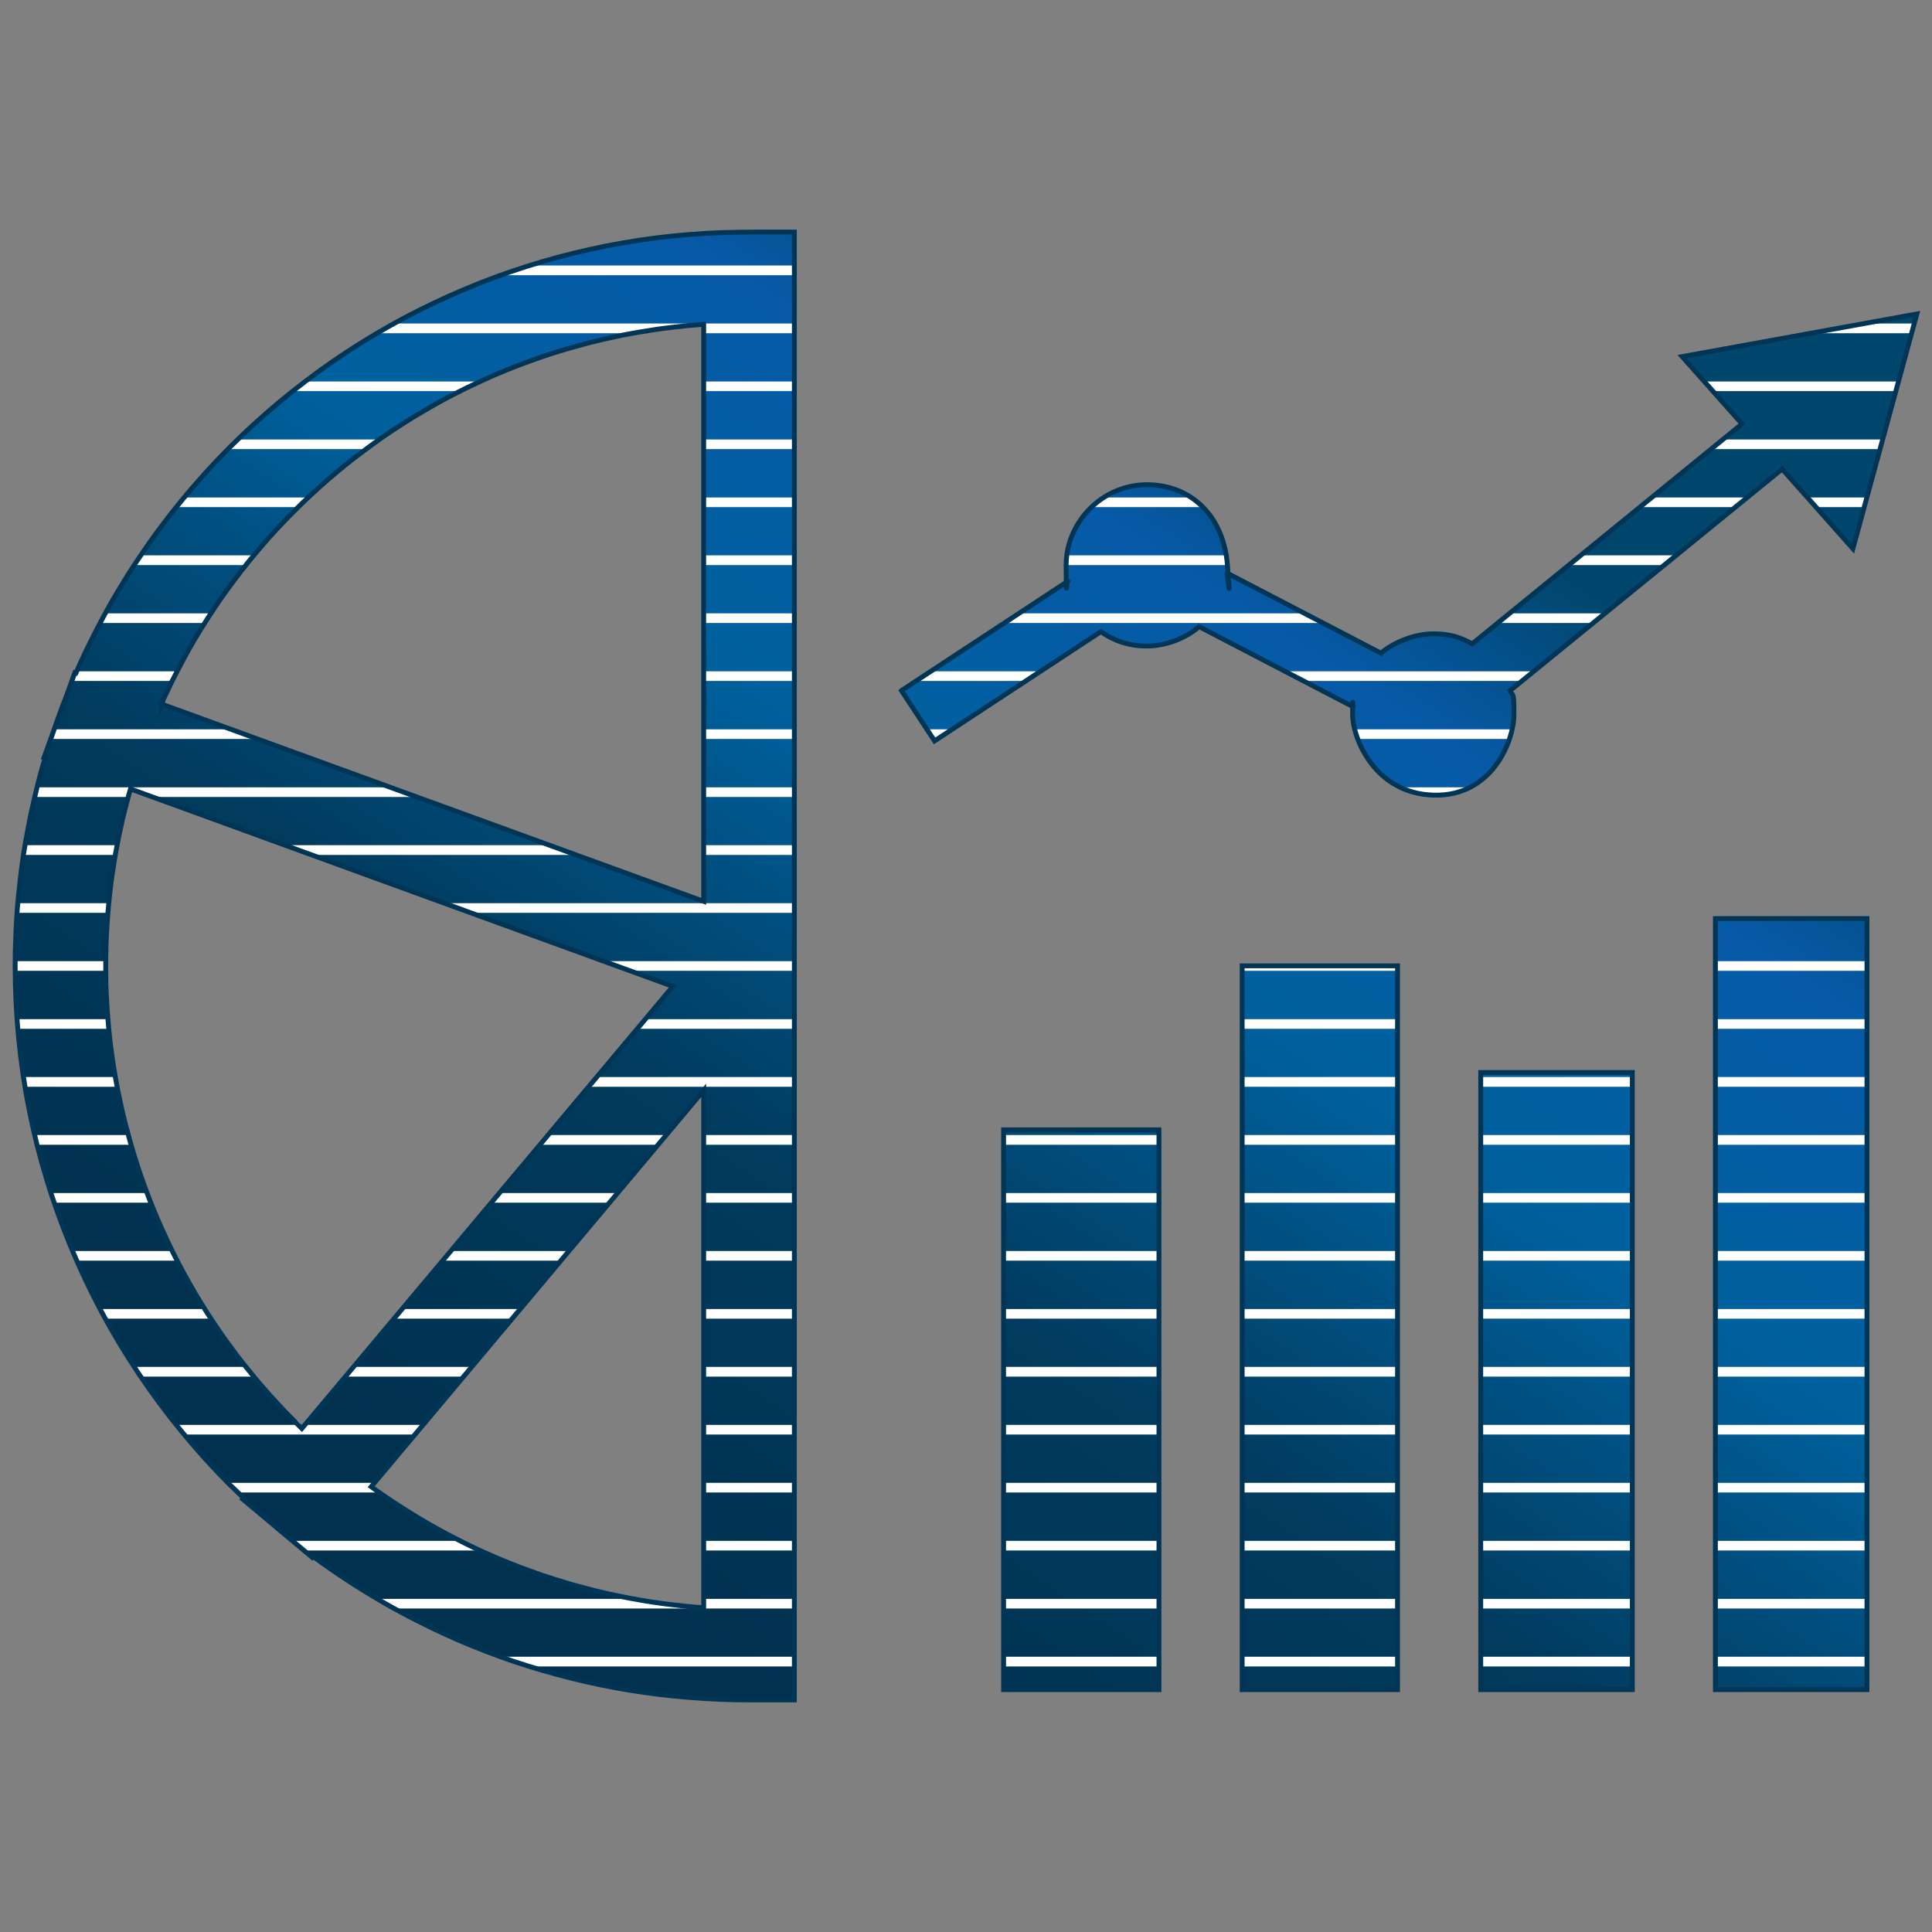
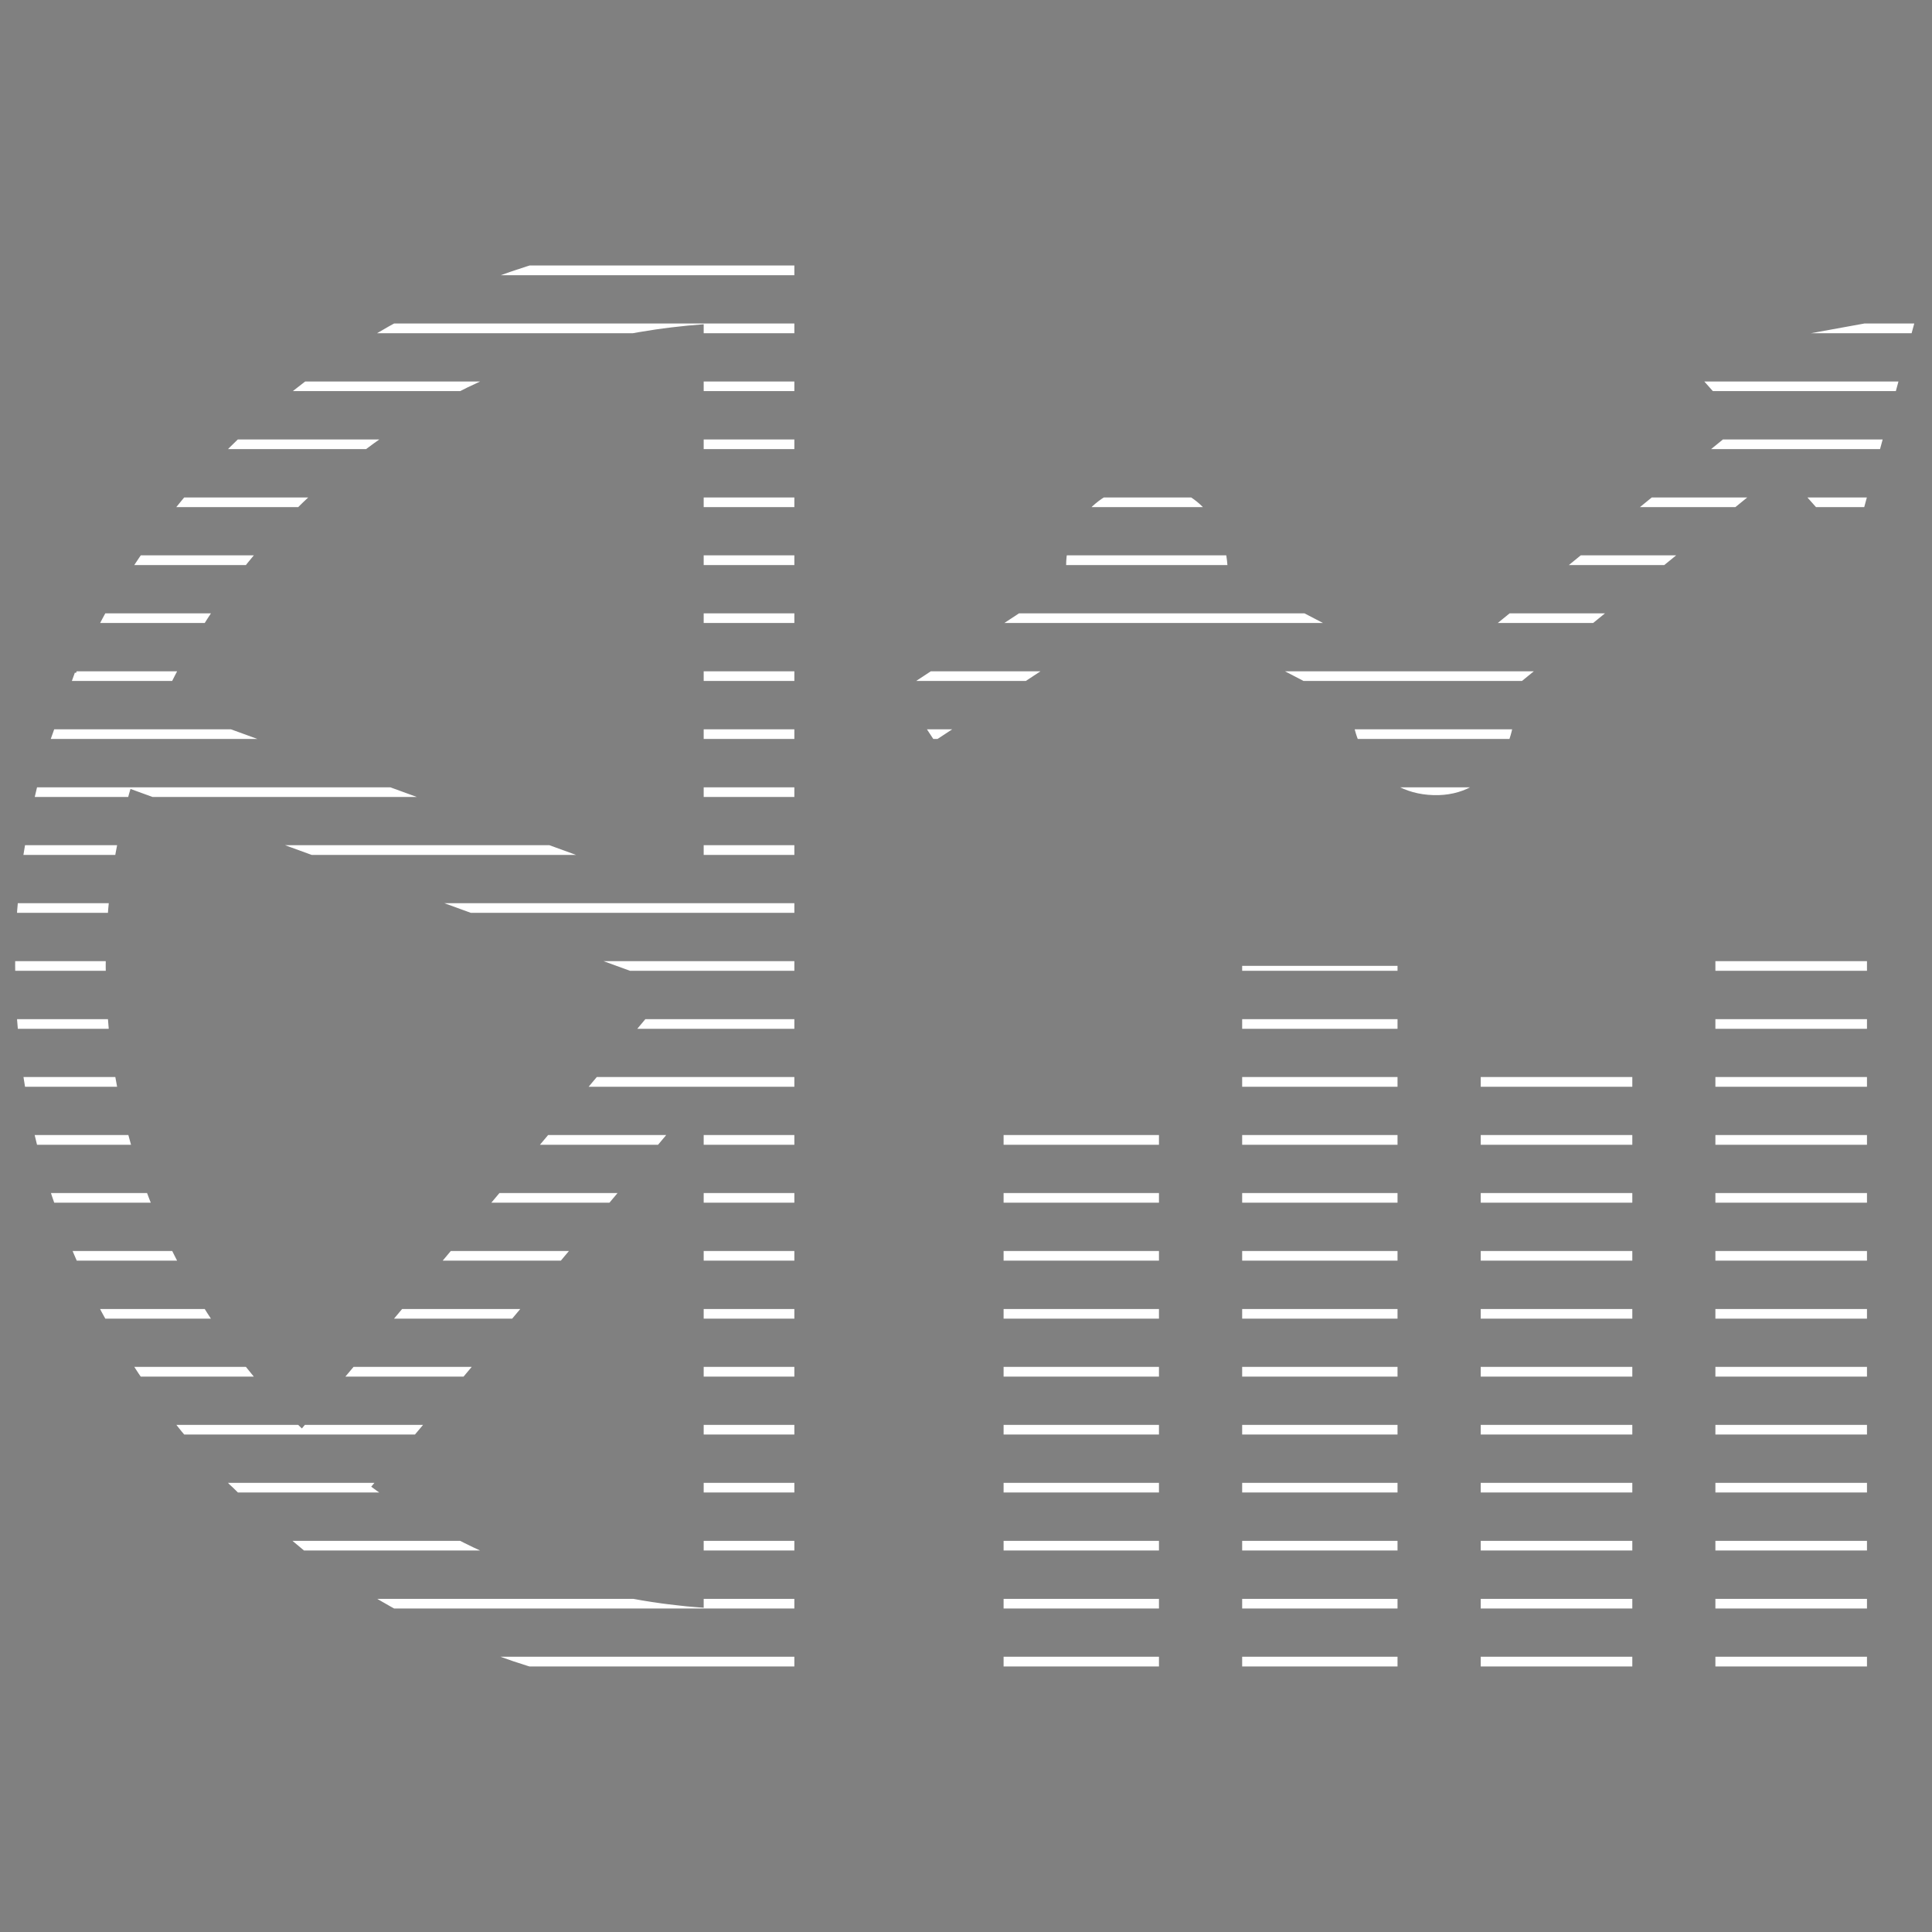
<svg xmlns="http://www.w3.org/2000/svg" xml:space="preserve" width="1181px" height="1181px" version="1.1" shape-rendering="geometricPrecision" text-rendering="geometricPrecision" image-rendering="optimizeQuality" fill-rule="evenodd" clip-rule="evenodd" viewBox="0 0 178.57 178.57">
  <rect x="0" y="0" width="178.57" height="178.57" fill="#808080" stroke="none" />
  <defs>
    <linearGradient id="id0" gradientUnits="userSpaceOnUse" x1="54.35" y1="145.3" x2="124.22" y2="39.89">
      <stop offset="0" stop-opacity="1" stop-color="#01314F" />
      <stop offset="0.322" stop-opacity="1" stop-color="#013B5E" />
      <stop offset="0.612" stop-opacity="1" stop-color="#00619E" />
      <stop offset="0.851" stop-opacity="1" stop-color="#075AA8" />
      <stop offset="1" stop-opacity="1" stop-color="#01466D" />
    </linearGradient>
    <clipPath id="id1">
      <path d="M83.32 63.83l15.37 -10.1c-0.09,-0.48 -0.15,2.52 -0.15,-1.48 0,-3.99 3.34,-7.45 7.46,-7.45 4.11,0 7.11,2.92 7.45,7.45 0.34,4.54 -0.01,0.48 -0.03,0.72l14.22 7.4c1.3,-1.11 3.26,-1.79 4.84,-1.79 1.57,0 2.52,0.34 3.59,0.93l24.94 -20.33 -5.53 -6.22 21.69 -3.94 -5.91 21.69 -6.54 -7.36 -25.13 20.47c0.22,0.7 0.34,-0.23 0.34,2.22 0,2.44 -2.02,7.62 -7.45,7.45 -5.44,-0.16 -7.46,-5.27 -7.46,-7.45 0,-2.18 0.01,-0.48 0.04,-0.72l-14.22 -7.4c-1.31,1.11 -3.13,1.79 -4.84,1.79 -1.72,0 -3.05,-0.5 -4.25,-1.33l-15.37 10.1 -3.06 -4.65zm89.24 21.07l0 71.27 -14.01 0 0 -71.27 14.01 0zm-21.69 14.23l0 57.04 -14.01 0 0 -57.04 14.01 0zm-21.7 -9.86l0 66.9 -14.36 0 0 -66.9 14.36 0zm-22.05 15.16l0 51.74 -14.36 0 0 -51.74 14.36 0zm-92.2 -39.36l50.12 18.24 0 -53.34c-0.99,0.07 -1.99,0.17 -2.98,0.29 -1.02,0.12 -2.02,0.27 -3.01,0.44 -1.01,0.17 -2,0.37 -2.97,0.59 -0.98,0.22 -1.96,0.47 -2.94,0.75 -0.99,0.27 -1.96,0.57 -2.91,0.89 -0.95,0.32 -1.9,0.67 -2.85,1.04 -0.95,0.38 -1.88,0.77 -2.79,1.19l0 0c-0.92,0.42 -1.83,0.86 -2.72,1.32l-1 0.53c-0.63,0.35 -1.25,0.7 -1.84,1.05 -0.63,0.37 -1.24,0.74 -1.84,1.13 -0.61,0.39 -1.2,0.78 -1.78,1.18 -0.56,0.39 -1.14,0.81 -1.74,1.26 -0.59,0.44 -1.16,0.88 -1.7,1.31 -0.56,0.46 -1.11,0.91 -1.64,1.37 -0.53,0.46 -1.06,0.94 -1.59,1.43 -0.51,0.47 -1.02,0.97 -1.55,1.5 -0.53,0.53 -1.03,1.04 -1.49,1.54 -0.5,0.53 -0.97,1.06 -1.43,1.59 -0.46,0.53 -0.91,1.08 -1.37,1.64 -0.45,0.56 -0.89,1.13 -1.3,1.68 -0.42,0.56 -0.84,1.13 -1.25,1.72 -0.39,0.58 -0.79,1.17 -1.18,1.78 -0.39,0.6 -0.76,1.21 -1.13,1.82 -0.37,0.63 -0.72,1.24 -1.04,1.84l-0.5 0.95 -0.33 0.63 -0.31 0.61 -0.3 0.65 -0.31 0.63 -0.26 0.58 -0.07 0.17zm-10.75 4.98l-0.1 -0.03 0.79 -2.19c0.15,-0.44 0.31,-0.88 0.46,-1.32 0.26,-0.74 0.54,-1.46 0.82,-2.18l0.78 -2.16 0.1 0.03c0.32,-0.74 0.66,-1.48 1.02,-2.22 0.46,-0.95 0.92,-1.86 1.4,-2.75 0.52,-0.98 1.06,-1.93 1.63,-2.86 0.56,-0.95 1.15,-1.87 1.77,-2.79 0.62,-0.92 1.25,-1.83 1.91,-2.71 0.66,-0.89 1.34,-1.76 2.05,-2.62 0.7,-0.86 1.43,-1.7 2.18,-2.53 0.75,-0.83 1.51,-1.63 2.28,-2.4l0 0c1.44,-1.44 2.97,-2.83 4.56,-4.16 1.59,-1.32 3.23,-2.57 4.92,-3.74 1.7,-1.17 3.44,-2.26 5.23,-3.27 1.77,-1 3.61,-1.92 5.5,-2.77 1.87,-0.84 3.78,-1.6 5.71,-2.26 1.92,-0.66 3.88,-1.24 5.9,-1.73 1.99,-0.49 4,-0.88 6.03,-1.19 2.01,-0.3 4.05,-0.51 6.13,-0.63 0.49,-0.03 0.97,-0.05 1.46,-0.07 2.24,-0.07 4.48,-0.05 6.72,-0.05l0 135.67 -4.19 0c-1.86,0 -3.71,-0.08 -5.55,-0.23 -1.85,-0.15 -3.68,-0.37 -5.51,-0.67 -1.83,-0.3 -3.64,-0.67 -5.41,-1.12 -1.8,-0.45 -3.57,-0.97 -5.31,-1.55 -1.73,-0.59 -3.44,-1.25 -5.13,-1.98 -1.7,-0.74 -3.36,-1.54 -4.97,-2.4 -1.57,-0.83 -3.09,-1.73 -4.58,-2.68 -1.33,-0.85 -2.61,-1.73 -3.86,-2.65l-0.07 0.09 -2.51 -2.1c-0.45,-0.37 -0.89,-0.74 -1.33,-1.12l-2.57 -2.15 0.08 -0.1c-0.19,-0.18 -1.17,-1.17 -1.25,-1.21 -1.56,-1.56 -3.05,-3.21 -4.47,-4.94 -1.41,-1.72 -2.74,-3.51 -3.98,-5.36 -1.23,-1.84 -2.38,-3.75 -3.43,-5.71 -1.04,-1.96 -1.99,-3.96 -2.84,-6.02 -0.85,-2.05 -1.6,-4.13 -2.24,-6.25 -0.64,-2.1 -1.18,-4.25 -1.61,-6.44 -0.43,-2.15 -0.75,-4.34 -0.97,-6.58 -0.21,-2.21 -0.32,-4.43 -0.32,-6.67 0,-0.82 0.01,-1.68 0.05,-2.58 0.03,-0.89 0.08,-1.76 0.14,-2.59 0.07,-0.86 0.15,-1.72 0.25,-2.57 0.09,-0.88 0.21,-1.73 0.33,-2.56 0.13,-0.83 0.28,-1.67 0.44,-2.51 0.16,-0.84 0.33,-1.67 0.53,-2.51 0.18,-0.77 0.36,-1.53 0.56,-2.27 0.14,-0.53 0.3,-1.08 0.47,-1.64zm60.87 30.73l-30.73 36.63 0.49 0.36 0.5 0.35 0.51 0.35c0.46,0.32 0.97,0.65 1.53,1 0.53,0.34 1.06,0.66 1.57,0.97 0.54,0.32 1.08,0.63 1.61,0.92 0.57,0.32 1.11,0.6 1.62,0.86 0.52,0.27 1.07,0.54 1.65,0.82 0.56,0.26 1.12,0.52 1.68,0.76 0.58,0.25 1.14,0.49 1.7,0.71 0.55,0.22 1.12,0.44 1.72,0.65 0.38,0.14 0.78,0.28 1.2,0.43 0.39,0.13 0.8,0.26 1.24,0.4 0.47,0.15 0.89,0.28 1.24,0.38 0.36,0.11 0.78,0.22 1.23,0.34 0.44,0.12 0.87,0.23 1.26,0.33 0.45,0.11 0.87,0.21 1.24,0.29 0.34,0.08 0.76,0.16 1.25,0.26 0.43,0.09 0.86,0.17 1.28,0.24 0.38,0.07 0.7,0.13 0.93,0.16 0.27,0.05 0.58,0.09 0.92,0.14 0.37,0.06 0.69,0.1 0.94,0.13 0.25,0.03 0.56,0.07 0.93,0.11 0.34,0.04 0.64,0.07 0.9,0.1 0.24,0.02 0.55,0.05 0.93,0.08l0.66 0.05 0 -47.82zm-53.24 3.9c0.19,0.71 0.39,1.41 0.59,2.08 0.22,0.7 0.44,1.39 0.67,2.05 0.23,0.66 0.48,1.33 0.74,2.01 0.25,0.65 0.53,1.32 0.83,2.02 0.29,0.67 0.59,1.32 0.89,1.96 0.3,0.64 0.62,1.28 0.96,1.94 0.35,0.66 0.69,1.3 1.04,1.9 0.35,0.64 0.72,1.25 1.09,1.85l0.54 0.86c0.31,0.49 0.61,0.93 0.89,1.35 0.29,0.43 0.6,0.87 0.91,1.3 0.3,0.41 0.61,0.84 0.95,1.29 0.33,0.43 0.66,0.85 1,1.26 0.36,0.45 0.7,0.86 1.02,1.24 0.31,0.36 0.66,0.76 1.06,1.21 0.36,0.4 0.73,0.8 1.08,1.17 0.34,0.36 0.72,0.75 1.13,1.16 0,0.01 0.67,0.66 0.71,0.7l34.29 -40.86 -50.13 -18.25 -0.14 0.48c-0.07,0.24 -0.14,0.51 -0.21,0.79 -0.06,0.24 -0.13,0.51 -0.21,0.81 -0.07,0.28 -0.13,0.55 -0.2,0.83 -0.05,0.24 -0.11,0.52 -0.18,0.84 -0.09,0.39 -0.15,0.67 -0.18,0.85 -0.05,0.23 -0.1,0.51 -0.16,0.83l-0.1 0.52c-0.07,0.42 -0.14,0.85 -0.21,1.3 -0.08,0.48 -0.14,0.91 -0.19,1.28 -0.05,0.4 -0.1,0.82 -0.15,1.28 -0.04,0.4 -0.09,0.83 -0.13,1.32 -0.04,0.48 -0.07,0.92 -0.1,1.32 -0.03,0.45 -0.05,0.88 -0.07,1.29 -0.02,0.44 -0.04,0.87 -0.04,1.29 -0.01,0.36 -0.02,0.81 -0.02,1.33l0.01 0.88c0,0.28 0.01,0.55 0.01,0.82 0.01,0.26 0.02,0.54 0.03,0.84 0.01,0.25 0.03,0.54 0.05,0.85 0.01,0.24 0.03,0.52 0.05,0.83 0.02,0.25 0.04,0.54 0.07,0.86 0.03,0.35 0.05,0.64 0.07,0.85 0.03,0.24 0.06,0.51 0.09,0.82l0.06 0.52c0.05,0.4 0.1,0.75 0.14,1.04 0.05,0.37 0.1,0.71 0.15,1.01 0.04,0.27 0.1,0.61 0.17,1.01 0.07,0.36 0.13,0.71 0.19,1.04 0.07,0.33 0.14,0.67 0.21,1.01 0.07,0.35 0.15,0.68 0.22,1.01 0.08,0.33 0.16,0.66 0.24,1 0.09,0.33 0.17,0.67 0.27,1.01z" />
    </clipPath>
  </defs>
  <g id="Слой_x0020_1">
    <rect fill="none" width="178.57" height="178.57" />
-     <path fill="url(#id0)" d="M83.32 63.83l15.37 -10.1c-0.09,-0.48 -0.15,2.52 -0.15,-1.48 0,-3.99 3.34,-7.45 7.46,-7.45 4.11,0 7.11,2.92 7.45,7.45 0.34,4.54 -0.01,0.48 -0.03,0.72l14.22 7.4c1.3,-1.11 3.26,-1.79 4.84,-1.79 1.57,0 2.52,0.34 3.59,0.93l24.94 -20.33 -5.53 -6.22 21.69 -3.94 -5.91 21.69 -6.54 -7.36 -25.13 20.47c0.22,0.7 0.34,-0.23 0.34,2.22 0,2.44 -2.02,7.62 -7.45,7.45 -5.44,-0.16 -7.46,-5.27 -7.46,-7.45 0,-2.18 0.01,-0.48 0.04,-0.72l-14.22 -7.4c-1.31,1.11 -3.13,1.79 -4.84,1.79 -1.72,0 -3.05,-0.5 -4.25,-1.33l-15.37 10.1 -3.06 -4.65zm89.24 21.07l0 71.27 -14.01 0 0 -71.27 14.01 0zm-21.69 14.23l0 57.04 -14.01 0 0 -57.04 14.01 0zm-21.7 -9.86l0 66.9 -14.36 0 0 -66.9 14.36 0zm-22.05 15.16l0 51.74 -14.36 0 0 -51.74 14.36 0zm-92.2 -39.36l50.12 18.24 0 -53.34c-0.99,0.07 -1.99,0.17 -2.98,0.29 -1.02,0.12 -2.02,0.27 -3.01,0.44 -1.01,0.17 -2,0.37 -2.97,0.59 -0.98,0.22 -1.96,0.47 -2.94,0.75 -0.99,0.27 -1.96,0.57 -2.91,0.89 -0.95,0.32 -1.9,0.67 -2.85,1.04 -0.95,0.38 -1.88,0.77 -2.79,1.19l0 0c-0.92,0.42 -1.83,0.86 -2.72,1.32l-1 0.53c-0.63,0.35 -1.25,0.7 -1.84,1.05 -0.63,0.37 -1.24,0.74 -1.84,1.13 -0.61,0.39 -1.2,0.78 -1.78,1.18 -0.56,0.39 -1.14,0.81 -1.74,1.26 -0.59,0.44 -1.16,0.88 -1.7,1.31 -0.56,0.46 -1.11,0.91 -1.64,1.37 -0.53,0.46 -1.06,0.94 -1.59,1.43 -0.51,0.47 -1.02,0.97 -1.55,1.5 -0.53,0.53 -1.03,1.04 -1.49,1.54 -0.5,0.53 -0.97,1.06 -1.43,1.59 -0.46,0.53 -0.91,1.08 -1.37,1.64 -0.45,0.56 -0.89,1.13 -1.3,1.68 -0.42,0.56 -0.84,1.13 -1.25,1.72 -0.39,0.58 -0.79,1.17 -1.18,1.78 -0.39,0.6 -0.76,1.21 -1.13,1.82 -0.37,0.63 -0.72,1.24 -1.04,1.84l-0.5 0.95 -0.33 0.63 -0.31 0.61 -0.3 0.65 -0.31 0.63 -0.26 0.58 -0.07 0.17zm-10.75 4.98l-0.1 -0.03 0.79 -2.19c0.15,-0.44 0.31,-0.88 0.46,-1.32 0.26,-0.74 0.54,-1.46 0.82,-2.18l0.78 -2.16 0.1 0.03c0.32,-0.74 0.66,-1.48 1.02,-2.22 0.46,-0.95 0.92,-1.86 1.4,-2.75 0.52,-0.98 1.06,-1.93 1.63,-2.86 0.56,-0.95 1.15,-1.87 1.77,-2.79 0.62,-0.92 1.25,-1.83 1.91,-2.71 0.66,-0.89 1.34,-1.76 2.05,-2.62 0.7,-0.86 1.43,-1.7 2.18,-2.53 0.75,-0.83 1.51,-1.63 2.28,-2.4l0 0c1.44,-1.44 2.97,-2.83 4.56,-4.16 1.59,-1.32 3.23,-2.57 4.92,-3.74 1.7,-1.17 3.44,-2.26 5.23,-3.27 1.77,-1 3.61,-1.92 5.5,-2.77 1.87,-0.84 3.78,-1.6 5.71,-2.26 1.92,-0.66 3.88,-1.24 5.9,-1.73 1.99,-0.49 4,-0.88 6.03,-1.19 2.01,-0.3 4.05,-0.51 6.13,-0.63 0.49,-0.03 0.97,-0.05 1.46,-0.07 2.24,-0.07 4.48,-0.05 6.72,-0.05l0 135.67 -4.19 0c-1.86,0 -3.71,-0.08 -5.55,-0.23 -1.85,-0.15 -3.68,-0.37 -5.51,-0.67 -1.83,-0.3 -3.64,-0.67 -5.41,-1.12 -1.8,-0.45 -3.57,-0.97 -5.31,-1.55 -1.73,-0.59 -3.44,-1.25 -5.13,-1.98 -1.7,-0.74 -3.36,-1.54 -4.97,-2.4 -1.57,-0.83 -3.09,-1.73 -4.58,-2.68 -1.33,-0.85 -2.61,-1.73 -3.86,-2.65l-0.07 0.09 -2.51 -2.1c-0.45,-0.37 -0.89,-0.74 -1.33,-1.12l-2.57 -2.15 0.08 -0.1c-0.19,-0.18 -1.17,-1.17 -1.25,-1.21 -1.56,-1.56 -3.05,-3.21 -4.47,-4.94 -1.41,-1.72 -2.74,-3.51 -3.98,-5.36 -1.23,-1.84 -2.38,-3.75 -3.43,-5.71 -1.04,-1.96 -1.99,-3.96 -2.84,-6.02 -0.85,-2.05 -1.6,-4.13 -2.24,-6.25 -0.64,-2.1 -1.18,-4.25 -1.61,-6.44 -0.43,-2.15 -0.75,-4.34 -0.97,-6.58 -0.21,-2.21 -0.32,-4.43 -0.32,-6.67 0,-0.82 0.01,-1.68 0.05,-2.58 0.03,-0.89 0.08,-1.76 0.14,-2.59 0.07,-0.86 0.15,-1.72 0.25,-2.57 0.09,-0.88 0.21,-1.73 0.33,-2.56 0.13,-0.83 0.28,-1.67 0.44,-2.51 0.16,-0.84 0.33,-1.67 0.53,-2.51 0.18,-0.77 0.36,-1.53 0.56,-2.27 0.14,-0.53 0.3,-1.08 0.47,-1.64zm60.87 30.73l-30.73 36.63 0.49 0.36 0.5 0.35 0.51 0.35c0.46,0.32 0.97,0.65 1.53,1 0.53,0.34 1.06,0.66 1.57,0.97 0.54,0.32 1.08,0.63 1.61,0.92 0.57,0.32 1.11,0.6 1.62,0.86 0.52,0.27 1.07,0.54 1.65,0.82 0.56,0.26 1.12,0.52 1.68,0.76 0.58,0.25 1.14,0.49 1.7,0.71 0.55,0.22 1.12,0.44 1.72,0.65 0.38,0.14 0.78,0.28 1.2,0.43 0.39,0.13 0.8,0.26 1.24,0.4 0.47,0.15 0.89,0.28 1.24,0.38 0.36,0.11 0.78,0.22 1.23,0.34 0.44,0.12 0.87,0.23 1.26,0.33 0.45,0.11 0.87,0.21 1.24,0.29 0.34,0.08 0.76,0.16 1.25,0.26 0.43,0.09 0.86,0.17 1.28,0.24 0.38,0.07 0.7,0.13 0.93,0.16 0.27,0.05 0.58,0.09 0.92,0.14 0.37,0.06 0.69,0.1 0.94,0.13 0.25,0.03 0.56,0.07 0.93,0.11 0.34,0.04 0.64,0.07 0.9,0.1 0.24,0.02 0.55,0.05 0.93,0.08l0.66 0.05 0 -47.82zm-53.24 3.9c0.19,0.71 0.39,1.41 0.59,2.08 0.22,0.7 0.44,1.39 0.67,2.05 0.23,0.66 0.48,1.33 0.74,2.01 0.25,0.65 0.53,1.32 0.83,2.02 0.29,0.67 0.59,1.32 0.89,1.96 0.3,0.64 0.62,1.28 0.96,1.94 0.35,0.66 0.69,1.3 1.04,1.9 0.35,0.64 0.72,1.25 1.09,1.85l0.54 0.86c0.31,0.49 0.61,0.93 0.89,1.35 0.29,0.43 0.6,0.87 0.91,1.3 0.3,0.41 0.61,0.84 0.95,1.29 0.33,0.43 0.66,0.85 1,1.26 0.36,0.45 0.7,0.86 1.02,1.24 0.31,0.36 0.66,0.76 1.06,1.21 0.36,0.4 0.73,0.8 1.08,1.17 0.34,0.36 0.72,0.75 1.13,1.16 0,0.01 0.67,0.66 0.71,0.7l34.29 -40.86 -50.13 -18.25 -0.14 0.48c-0.07,0.24 -0.14,0.51 -0.21,0.79 -0.06,0.24 -0.13,0.51 -0.21,0.81 -0.07,0.28 -0.13,0.55 -0.2,0.83 -0.05,0.24 -0.11,0.52 -0.18,0.84 -0.09,0.39 -0.15,0.67 -0.18,0.85 -0.05,0.23 -0.1,0.51 -0.16,0.83l-0.1 0.52c-0.07,0.42 -0.14,0.85 -0.21,1.3 -0.08,0.48 -0.14,0.91 -0.19,1.28 -0.05,0.4 -0.1,0.82 -0.15,1.28 -0.04,0.4 -0.09,0.83 -0.13,1.32 -0.04,0.48 -0.07,0.92 -0.1,1.32 -0.03,0.45 -0.05,0.88 -0.07,1.29 -0.02,0.44 -0.04,0.87 -0.04,1.29 -0.01,0.36 -0.02,0.81 -0.02,1.33l0.01 0.88c0,0.28 0.01,0.55 0.01,0.82 0.01,0.26 0.02,0.54 0.03,0.84 0.01,0.25 0.03,0.54 0.05,0.85 0.01,0.24 0.03,0.52 0.05,0.83 0.02,0.25 0.04,0.54 0.07,0.86 0.03,0.35 0.05,0.64 0.07,0.85 0.03,0.24 0.06,0.51 0.09,0.82l0.06 0.52c0.05,0.4 0.1,0.75 0.14,1.04 0.05,0.37 0.1,0.71 0.15,1.01 0.04,0.27 0.1,0.61 0.17,1.01 0.07,0.36 0.13,0.71 0.19,1.04 0.07,0.33 0.14,0.67 0.21,1.01 0.07,0.35 0.15,0.68 0.22,1.01 0.08,0.33 0.16,0.66 0.24,1 0.09,0.33 0.17,0.67 0.27,1.01z" />
    <g clip-path="url(#id1)">
      <g id="_1873841238768">
        <path id="1" fill="white" fill-rule="nonzero" d="M-3.89 -7.6l186.36 0 0 0.89 -186.36 0 0 -0.89zm0 5.36l186.36 0 0 0.89 -186.36 0 0 -0.89zm0 5.35l186.36 0 0 0.9 -186.36 0 0 -0.9zm0 5.36l186.36 0 0 0.89 -186.36 0 0 -0.89zm0 5.36l186.36 0 0 0.89 -186.36 0 0 -0.89zm0 5.36l186.36 0 0 0.89 -186.36 0 0 -0.89zm0 5.35l186.36 0 0 0.9 -186.36 0 0 -0.9zm0 5.36l186.36 0 0 0.9 -186.36 0 0 -0.9zm0 5.36l186.36 0 0 0.89 -186.36 0 0 -0.89zm0 5.36l186.36 0 0 0.89 -186.36 0 0 -0.89zm0 5.36l186.36 0 0 0.89 -186.36 0 0 -0.89zm0 5.35l186.36 0 0 0.9 -186.36 0 0 -0.9zm0 5.36l186.36 0 0 0.89 -186.36 0 0 -0.89zm0 5.36l186.36 0 0 0.89 -186.36 0 0 -0.89zm0 5.36l186.36 0 0 0.89 -186.36 0 0 -0.89zm0 5.36l186.36 0 0 0.89 -186.36 0 0 -0.89zm0 5.35l186.36 0 0 0.9 -186.36 0 0 -0.9zm0 5.36l186.36 0 0 0.89 -186.36 0 0 -0.89zm0 5.36l186.36 0 0 0.89 -186.36 0 0 -0.89zm0 5.36l186.36 0 0 0.89 -186.36 0 0 -0.89zm0 5.35l186.36 0 0 0.9 -186.36 0 0 -0.9zm0 5.36l186.36 0 0 0.9 -186.36 0 0 -0.9zm0 5.36l186.36 0 0 0.89 -186.36 0 0 -0.89zm0 5.36l186.36 0 0 0.89 -186.36 0 0 -0.89zm0 5.36l186.36 0 0 0.89 -186.36 0 0 -0.89zm0 5.35l186.36 0 0 0.9 -186.36 0 0 -0.9zm0 5.36l186.36 0 0 0.89 -186.36 0 0 -0.89zm0 5.36l186.36 0 0 0.89 -186.36 0 0 -0.89zm0 5.36l186.36 0 0 0.89 -186.36 0 0 -0.89zm0 5.36l186.36 0 0 0.89 -186.36 0 0 -0.89zm0 5.35l186.36 0 0 0.9 -186.36 0 0 -0.9zm0 5.36l186.36 0 0 0.89 -186.36 0 0 -0.89zm0 5.36l186.36 0 0 0.89 -186.36 0 0 -0.89zm0 5.36l186.36 0 0 0.89 -186.36 0 0 -0.89zm0 5.35l186.36 0 0 0.9 -186.36 0 0 -0.9zm0 5.36l186.36 0 0 0.89 -186.36 0 0 -0.89zm0 5.36l186.36 0 0 0.89 -186.36 0 0 -0.89z" />
      </g>
    </g>
-     <path fill="none" stroke="#013555" stroke-width="0.45" stroke-miterlimit="22.926" d="M83.32 63.83l15.37 -10.1c-0.09,-0.48 -0.15,2.52 -0.15,-1.48 0,-3.99 3.34,-7.45 7.46,-7.45 4.11,0 7.11,2.92 7.45,7.45 0.34,4.54 -0.01,0.48 -0.03,0.72l14.22 7.4c1.3,-1.11 3.26,-1.79 4.84,-1.79 1.57,0 2.52,0.34 3.59,0.93l24.94 -20.33 -5.53 -6.22 21.69 -3.94 -5.91 21.69 -6.54 -7.36 -25.13 20.47c0.22,0.7 0.34,-0.23 0.34,2.22 0,2.44 -2.02,7.62 -7.45,7.45 -5.44,-0.16 -7.46,-5.27 -7.46,-7.45 0,-2.18 0.01,-0.48 0.04,-0.72l-14.22 -7.4c-1.31,1.11 -3.13,1.79 -4.84,1.79 -1.72,0 -3.05,-0.5 -4.25,-1.33l-15.37 10.1 -3.06 -4.65zm89.24 21.07l0 71.27 -14.01 0 0 -71.27 14.01 0zm-21.69 14.23l0 57.04 -14.01 0 0 -57.04 14.01 0zm-21.7 -9.86l0 66.9 -14.36 0 0 -66.9 14.36 0zm-22.05 15.16l0 51.74 -14.36 0 0 -51.74 14.36 0zm-92.2 -39.36l50.12 18.24 0 -53.34c-0.99,0.07 -1.99,0.17 -2.98,0.29 -1.02,0.12 -2.02,0.27 -3.01,0.44 -1.01,0.17 -2,0.37 -2.97,0.59 -0.98,0.22 -1.96,0.47 -2.94,0.75 -0.99,0.27 -1.96,0.57 -2.91,0.89 -0.95,0.32 -1.9,0.67 -2.85,1.04 -0.95,0.38 -1.88,0.77 -2.79,1.19l0 0c-0.92,0.42 -1.83,0.86 -2.72,1.32l-1 0.53c-0.63,0.35 -1.25,0.7 -1.84,1.05 -0.63,0.37 -1.24,0.74 -1.84,1.13 -0.61,0.39 -1.2,0.78 -1.78,1.18 -0.56,0.39 -1.14,0.81 -1.74,1.26 -0.59,0.44 -1.16,0.88 -1.7,1.31 -0.56,0.46 -1.11,0.91 -1.64,1.37 -0.53,0.46 -1.06,0.94 -1.59,1.43 -0.51,0.47 -1.02,0.97 -1.55,1.5 -0.53,0.53 -1.03,1.04 -1.49,1.54 -0.5,0.53 -0.97,1.06 -1.43,1.59 -0.46,0.53 -0.91,1.08 -1.37,1.64 -0.45,0.56 -0.89,1.13 -1.3,1.68 -0.42,0.56 -0.84,1.13 -1.25,1.72 -0.39,0.58 -0.79,1.17 -1.18,1.78 -0.39,0.6 -0.76,1.21 -1.13,1.82 -0.37,0.63 -0.72,1.24 -1.04,1.84l-0.5 0.95 -0.33 0.63 -0.31 0.61 -0.3 0.65 -0.31 0.63 -0.26 0.58 -0.07 0.17zm-10.75 4.98l-0.1 -0.03 0.79 -2.19c0.15,-0.44 0.31,-0.88 0.46,-1.32 0.26,-0.74 0.54,-1.46 0.82,-2.18l0.78 -2.16 0.1 0.03c0.32,-0.74 0.66,-1.48 1.02,-2.22 0.46,-0.95 0.92,-1.86 1.4,-2.75 0.52,-0.98 1.06,-1.93 1.63,-2.86 0.56,-0.95 1.15,-1.87 1.77,-2.79 0.62,-0.92 1.25,-1.83 1.91,-2.71 0.66,-0.89 1.34,-1.76 2.05,-2.62 0.7,-0.86 1.43,-1.7 2.18,-2.53 0.75,-0.83 1.51,-1.63 2.28,-2.4l0 0c1.44,-1.44 2.97,-2.83 4.56,-4.16 1.59,-1.32 3.23,-2.57 4.92,-3.74 1.7,-1.17 3.44,-2.26 5.23,-3.27 1.77,-1 3.61,-1.92 5.5,-2.77 1.87,-0.84 3.78,-1.6 5.71,-2.26 1.92,-0.66 3.88,-1.24 5.9,-1.73 1.99,-0.49 4,-0.88 6.03,-1.19 2.01,-0.3 4.05,-0.51 6.13,-0.63 0.49,-0.03 0.97,-0.05 1.46,-0.07 2.24,-0.07 4.48,-0.05 6.72,-0.05l0 135.67 -4.19 0c-1.86,0 -3.71,-0.08 -5.55,-0.23 -1.85,-0.15 -3.68,-0.37 -5.51,-0.67 -1.83,-0.3 -3.64,-0.67 -5.41,-1.12 -1.8,-0.45 -3.57,-0.97 -5.31,-1.55 -1.73,-0.59 -3.44,-1.25 -5.13,-1.98 -1.7,-0.74 -3.36,-1.54 -4.97,-2.4 -1.57,-0.83 -3.09,-1.73 -4.58,-2.68 -1.33,-0.85 -2.61,-1.73 -3.86,-2.65l-0.07 0.09 -2.51 -2.1c-0.45,-0.37 -0.89,-0.74 -1.33,-1.12l-2.57 -2.15 0.08 -0.1c-0.19,-0.18 -1.17,-1.17 -1.25,-1.21 -1.56,-1.56 -3.05,-3.21 -4.47,-4.94 -1.41,-1.72 -2.74,-3.51 -3.98,-5.36 -1.23,-1.84 -2.38,-3.75 -3.43,-5.71 -1.04,-1.96 -1.99,-3.96 -2.84,-6.02 -0.85,-2.05 -1.6,-4.13 -2.24,-6.25 -0.64,-2.1 -1.18,-4.25 -1.61,-6.44 -0.43,-2.15 -0.75,-4.34 -0.97,-6.58 -0.21,-2.21 -0.32,-4.43 -0.32,-6.67 0,-0.82 0.01,-1.68 0.05,-2.58 0.03,-0.89 0.08,-1.76 0.14,-2.59 0.07,-0.86 0.15,-1.72 0.25,-2.57 0.09,-0.88 0.21,-1.73 0.33,-2.56 0.13,-0.83 0.28,-1.67 0.44,-2.51 0.16,-0.84 0.33,-1.67 0.53,-2.51 0.18,-0.77 0.36,-1.53 0.56,-2.27 0.14,-0.53 0.3,-1.08 0.47,-1.64zm60.87 30.73l-30.73 36.63 0.49 0.36 0.5 0.35 0.51 0.35c0.46,0.32 0.97,0.65 1.53,1 0.53,0.34 1.06,0.66 1.57,0.97 0.54,0.32 1.08,0.63 1.61,0.92 0.57,0.32 1.11,0.6 1.62,0.86 0.52,0.27 1.07,0.54 1.65,0.82 0.56,0.26 1.12,0.52 1.68,0.76 0.58,0.25 1.14,0.49 1.7,0.71 0.55,0.22 1.12,0.44 1.72,0.65 0.38,0.14 0.78,0.28 1.2,0.43 0.39,0.13 0.8,0.26 1.24,0.4 0.47,0.15 0.89,0.28 1.24,0.38 0.36,0.11 0.78,0.22 1.23,0.34 0.44,0.12 0.87,0.23 1.26,0.33 0.45,0.11 0.87,0.21 1.24,0.29 0.34,0.08 0.76,0.16 1.25,0.26 0.43,0.09 0.86,0.17 1.28,0.24 0.38,0.07 0.7,0.13 0.93,0.16 0.27,0.05 0.58,0.09 0.92,0.14 0.37,0.06 0.69,0.1 0.94,0.13 0.25,0.03 0.56,0.07 0.93,0.11 0.34,0.04 0.64,0.07 0.9,0.1 0.24,0.02 0.55,0.05 0.93,0.08l0.66 0.05 0 -47.82zm-53.24 3.9c0.19,0.71 0.39,1.41 0.59,2.08 0.22,0.7 0.44,1.39 0.67,2.05 0.23,0.66 0.48,1.33 0.74,2.01 0.25,0.65 0.53,1.32 0.83,2.02 0.29,0.67 0.59,1.32 0.89,1.96 0.3,0.64 0.62,1.28 0.96,1.94 0.35,0.66 0.69,1.3 1.04,1.9 0.35,0.64 0.72,1.25 1.09,1.85l0.54 0.86c0.31,0.49 0.61,0.93 0.89,1.35 0.29,0.43 0.6,0.87 0.91,1.3 0.3,0.41 0.61,0.84 0.95,1.29 0.33,0.43 0.66,0.85 1,1.26 0.36,0.45 0.7,0.86 1.02,1.24 0.31,0.36 0.66,0.76 1.06,1.21 0.36,0.4 0.73,0.8 1.08,1.17 0.34,0.36 0.72,0.75 1.13,1.16 0,0.01 0.67,0.66 0.71,0.7l34.29 -40.86 -50.13 -18.25 -0.14 0.48c-0.07,0.24 -0.14,0.51 -0.21,0.79 -0.06,0.24 -0.13,0.51 -0.21,0.81 -0.07,0.28 -0.13,0.55 -0.2,0.83 -0.05,0.24 -0.11,0.52 -0.18,0.84 -0.09,0.39 -0.15,0.67 -0.18,0.85 -0.05,0.23 -0.1,0.51 -0.16,0.83l-0.1 0.52c-0.07,0.42 -0.14,0.85 -0.21,1.3 -0.08,0.48 -0.14,0.91 -0.19,1.28 -0.05,0.4 -0.1,0.82 -0.15,1.28 -0.04,0.4 -0.09,0.83 -0.13,1.32 -0.04,0.48 -0.07,0.92 -0.1,1.32 -0.03,0.45 -0.05,0.88 -0.07,1.29 -0.02,0.44 -0.04,0.87 -0.04,1.29 -0.01,0.36 -0.02,0.81 -0.02,1.33l0.01 0.88c0,0.28 0.01,0.55 0.01,0.82 0.01,0.26 0.02,0.54 0.03,0.84 0.01,0.25 0.03,0.54 0.05,0.85 0.01,0.24 0.03,0.52 0.05,0.83 0.02,0.25 0.04,0.54 0.07,0.86 0.03,0.35 0.05,0.64 0.07,0.85 0.03,0.24 0.06,0.51 0.09,0.82l0.06 0.52c0.05,0.4 0.1,0.75 0.14,1.04 0.05,0.37 0.1,0.71 0.15,1.01 0.04,0.27 0.1,0.61 0.17,1.01 0.07,0.36 0.13,0.71 0.19,1.04 0.07,0.33 0.14,0.67 0.21,1.01 0.07,0.35 0.15,0.68 0.22,1.01 0.08,0.33 0.16,0.66 0.24,1 0.09,0.33 0.17,0.67 0.27,1.01z" />
  </g>
</svg>